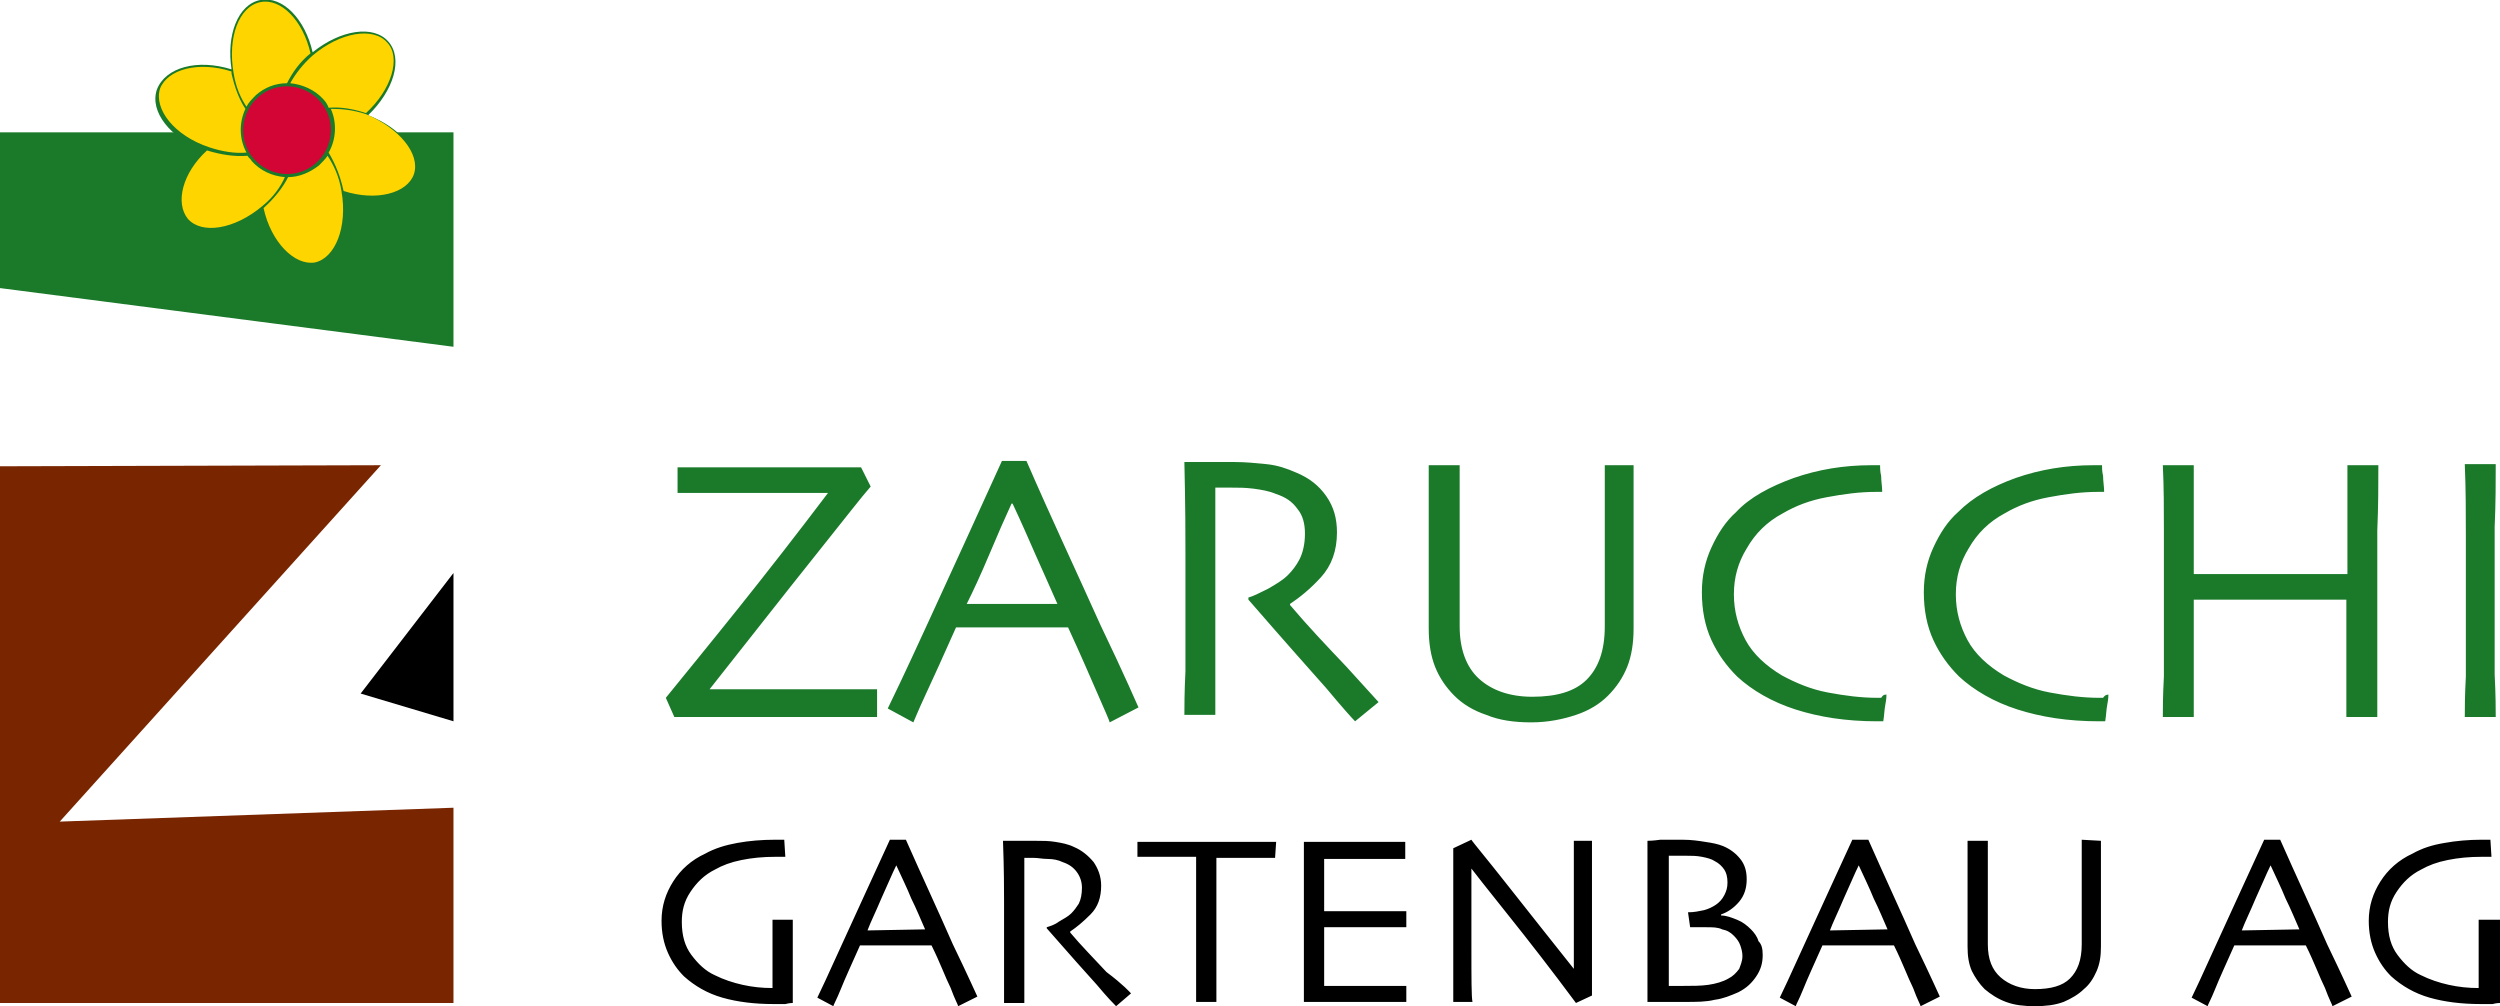
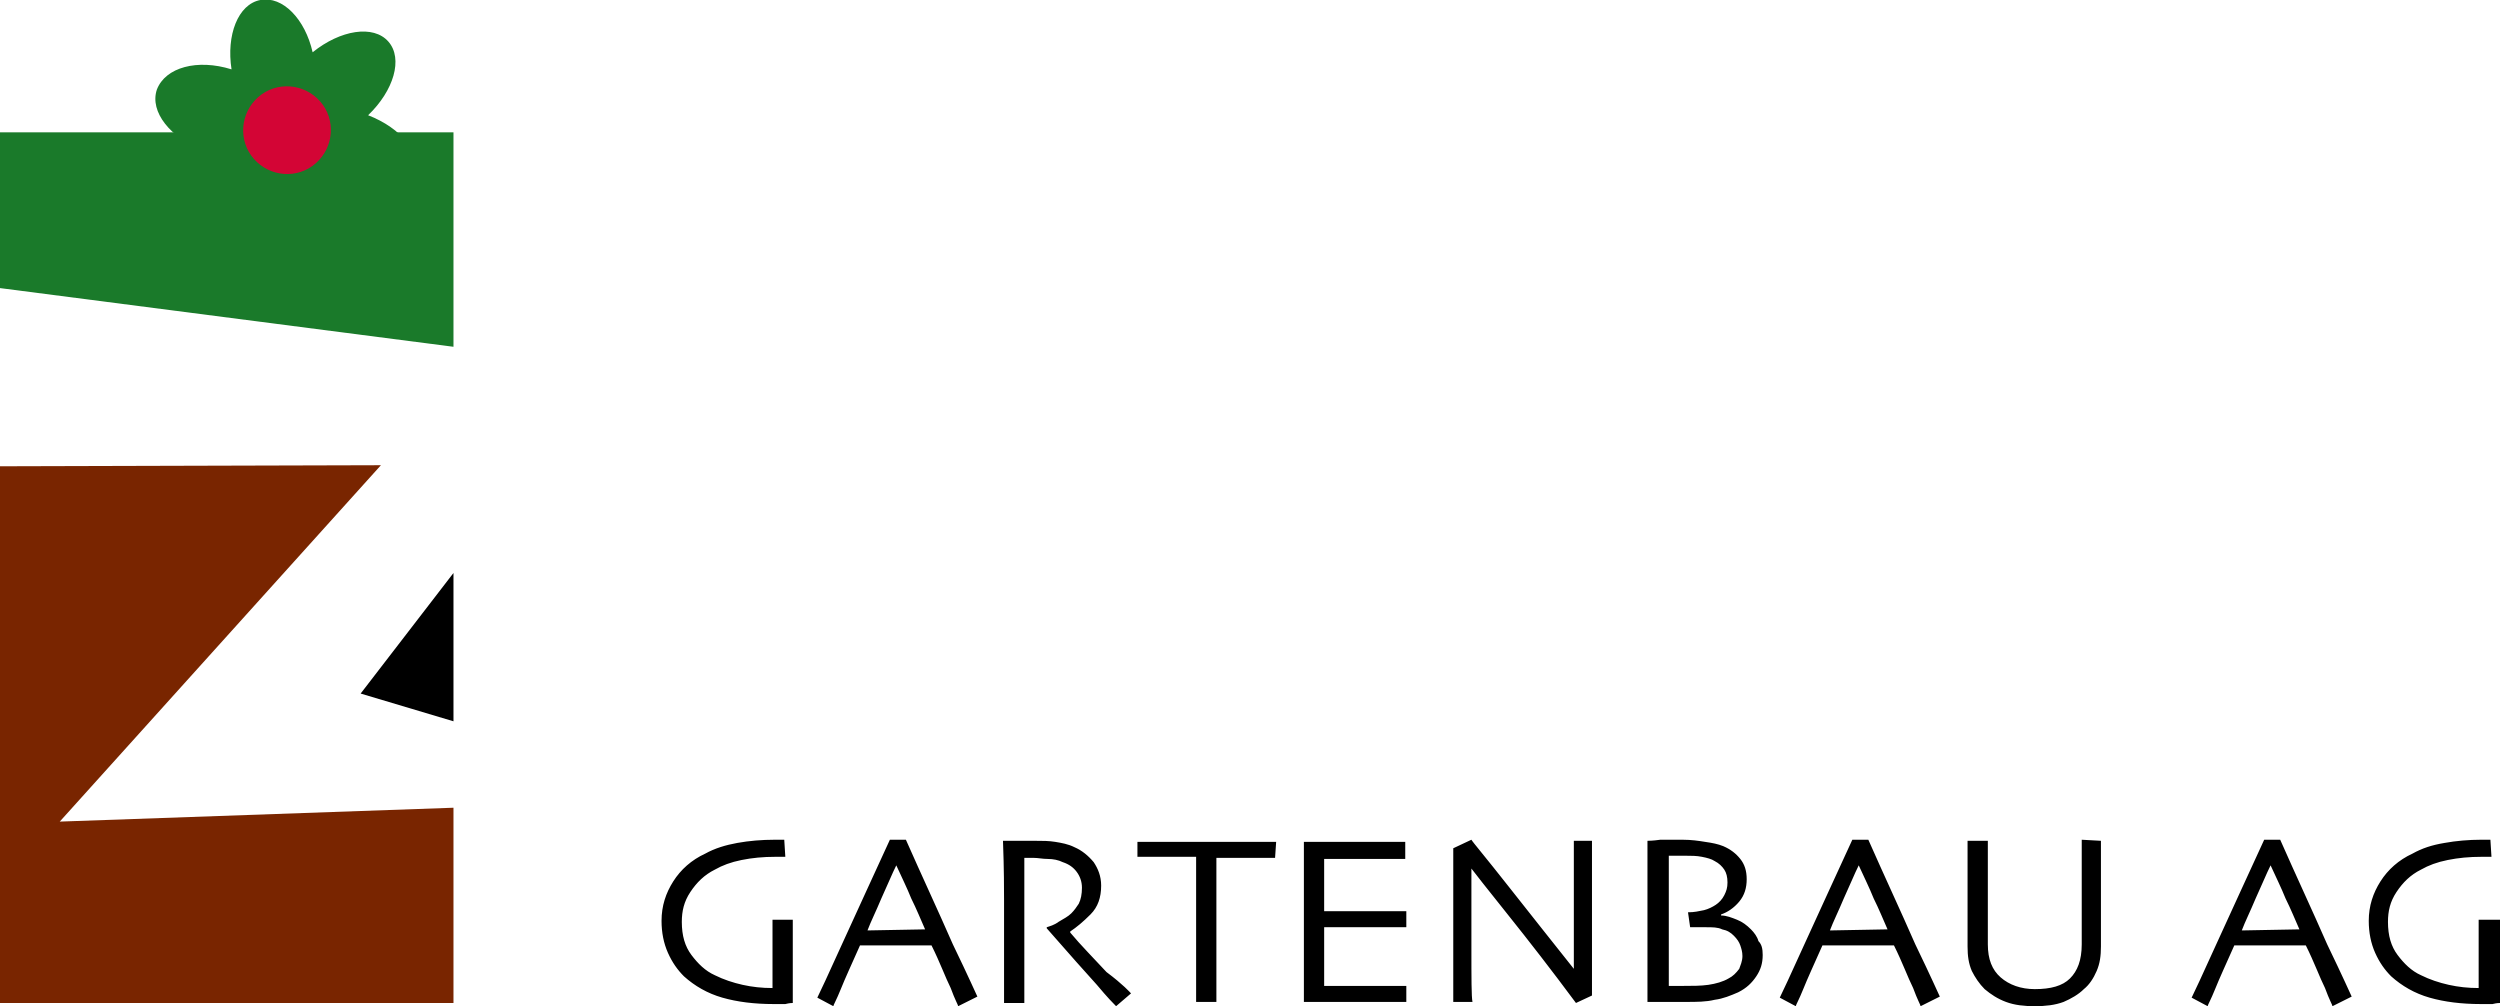
<svg xmlns="http://www.w3.org/2000/svg" version="1.1" id="Ebene_1" x="0px" y="0px" viewBox="0 0 234.3 94.3" style="enable-background:new 0 0 234.3 94.3;" xml:space="preserve">
  <style type="text/css">
	.st0{fill:#1A7A2A;}
	.st1{fill:#792500;}
	.st2{fill:#D30535;}
	.st3{fill:#FFD500;}
</style>
  <g>
    <g>
      <path class="st0" d="M21.7,6.5c-0.5-3.2,0.6-6.1,2.7-6.5s4.2,1.8,4.9,4.9c2.6-2.1,5.7-2.6,7.1-1s0.5,4.6-1.9,6.9    c3.1,1.2,5.1,3.6,4.4,5.7c-0.7,2-3.7,2.7-6.8,1.8c0.5,3.2-0.6,6.2-2.7,6.6s-4.3-1.9-5-5.1c-2.6,2.1-5.7,2.6-7.1,1    s-0.5-4.5,1.7-6.7c-3-1.2-5-3.6-4.3-5.7C15.5,6.3,18.5,5.5,21.7,6.5L21.7,6.5z" />
      <polygon class="st0" points="0,12.4 42.5,12.4 42.5,32.5 0,27   " />
      <polygon class="st1" points="42.5,75.7 42.5,94 0,94 0,43.7 35.7,43.6 5.6,77   " />
      <polygon points="42.5,53.7 42.5,67.6 33.8,65   " />
      <path class="st2" d="M23.8,14.9c-1.5-1.7-1.3-4.3,0.4-5.8c1.7-1.5,4.3-1.3,5.8,0.4s1.3,4.3-0.4,5.8C27.9,16.8,25.3,16.6,23.8,14.9    L23.8,14.9z" />
-       <path class="st3" d="M38.8,16.3c-0.6,1.8-3.5,2.6-6.6,1.6c-0.3-1.4-0.8-2.6-1.4-3.6c0.7-1.2,0.8-2.8,0.2-4.1c1,0,2.1,0.1,3.3,0.5    C37.4,12,39.4,14.4,38.8,16.3L38.8,16.3z M29.5,24.6c1.9-0.4,3.1-3.3,2.5-6.7c-0.2-1.3-0.7-2.4-1.3-3.3c-0.2,0.3-0.5,0.6-0.8,0.9    C29,16.2,28,16.6,27,16.6c-0.5,1-1.3,2-2.3,2.9C25.4,22.7,27.6,24.9,29.5,24.6L29.5,24.6z M17.6,20.5c1.3,1.5,4.4,1,7-1.2    c1-0.8,1.7-1.8,2.1-2.7c-1.2-0.1-2.3-0.6-3.1-1.5c-0.1-0.2-0.3-0.3-0.4-0.5c-1.2,0.1-2.5-0.1-3.8-0.5C17.1,16.2,16.4,19,17.6,20.5    L17.6,20.5z M21.7,6.9V6.7c-3.1-1-6-0.2-6.7,1.6c-0.6,1.9,1.3,4.4,4.6,5.5c1.2,0.4,2.4,0.6,3.5,0.5c-0.7-1.3-0.7-2.8-0.1-4.1    C22.4,9.3,22,8.2,21.7,6.9L21.7,6.9z M24.4,0.2c-2,0.4-3.1,3.3-2.5,6.7c0.2,1.2,0.6,2.2,1.2,3.1c0.2-0.4,0.5-0.7,0.9-1.1    c0.8-0.7,1.8-1.1,2.9-1.1c0.5-1,1.2-2,2.2-2.8C28.4,1.9,26.3-0.2,24.4,0.2L24.4,0.2z M34.3,10.6c2.4-2.2,3.3-5.2,2-6.6    c-1.3-1.5-4.4-1-7,1.2c-0.9,0.8-1.6,1.7-2.1,2.6c1.1,0.1,2.3,0.6,3.1,1.5c0.2,0.2,0.4,0.5,0.5,0.8C31.9,10,33.1,10.2,34.3,10.6    L34.3,10.6z" />
    </g>
-     <path class="st0" d="M82.2,67.2c-2,0-3.8,0-5.3,0s-2.8,0-4,0c-2.6,0-4.9,0-6.7,0c-1.8,0-2.8,0-3,0l-0.8-1.8c1.7-2.1,4-4.9,6.8-8.4   s5.6-7.1,8.4-10.8l0,0c-1.1,0-2.1,0-3,0s-1.6,0-2.2,0c-2.2,0-4.2,0-6,0c-1.7,0-2.7,0-2.9,0v-2.4c0.9,0,2.1,0,3.5,0s2.8,0,4.5,0   c2.5,0,4.6,0,6.3,0c1.8,0,2.7,0,2.9,0l0.9,1.8c-0.8,0.9-2.5,3.1-5.3,6.6s-6,7.6-9.8,12.4l0,0c0.7,0,1.6,0,2.6,0s2.2,0,3.5,0   c2.5,0,4.7,0,6.6,0s2.8,0,3,0V67.2z M106.7,66.3l-2.7,1.4c0-0.1-0.4-1-1.1-2.6c-0.7-1.6-1.6-3.7-2.8-6.3H89.6   c-1.2,2.7-2.2,4.9-2.9,6.4c-0.7,1.5-1,2.3-1.1,2.5l-2.4-1.3c0.3-0.6,1.6-3.3,3.8-8.1c2.2-4.8,4.5-9.8,6.9-15.1h2.3   c2.3,5.3,4.7,10.4,6.9,15.3C105.5,63.5,106.6,66.1,106.7,66.3z M99.1,56.6c-0.6-1.4-1.3-2.9-2-4.5s-1.4-3.2-2.2-4.9h-0.1   c-0.6,1.3-1.3,2.9-2.1,4.8c-0.8,1.9-1.5,3.4-2.1,4.6l0,0L99.1,56.6L99.1,56.6z M129.2,65.8l-2.2,1.8c-0.3-0.3-1.2-1.3-2.7-3.1   c-1.6-1.8-4-4.5-7.3-8.3V56c0.4-0.1,1-0.4,1.8-0.8c0.7-0.4,1.4-0.8,1.9-1.3c0.4-0.4,0.8-0.9,1.1-1.5c0.3-0.6,0.5-1.4,0.5-2.4   c0-0.9-0.2-1.7-0.7-2.3c-0.5-0.7-1.1-1.1-2-1.4c-0.7-0.3-1.4-0.4-2.1-0.5c-0.8-0.1-1.4-0.1-2.1-0.1c-0.4,0-0.7,0-1,0   c-0.2,0-0.4,0-0.5,0c0,2.2,0,4.2,0,5.9s0,2.9,0,3.6c0,1.6,0,3.8,0,6.6c0,2.8,0,4.5,0,5.2H111c0-0.7,0-2.1,0.1-4.1c0-2,0-4.5,0-7.6   c0-0.6,0-1.7,0-3.3s0-4.5-0.1-8.7c0.1,0,0.7,0,1.8,0c1.1,0,2,0,2.9,0c1,0,2,0.1,3,0.2c1,0.1,1.9,0.4,2.8,0.8   c1.2,0.5,2.1,1.2,2.8,2.2c0.7,1,1,2.1,1,3.4c0,1.7-0.5,3.1-1.5,4.2c-1,1.1-2,1.9-2.9,2.5v0.1c1.6,1.9,3.4,3.8,5.3,5.8   C128.1,64.6,129.1,65.7,129.2,65.8z M153.1,43.6c0,2.3,0,4.1,0,5.6s0,2.8,0,3.8c0,1.3,0,2.5,0,3.4s0,1.8,0,2.5   c0,1.4-0.2,2.6-0.6,3.6c-0.4,1-1,1.9-1.8,2.7c-0.8,0.8-1.8,1.4-3,1.8s-2.6,0.7-4.2,0.7c-1.6,0-3-0.2-4.2-0.7c-1.2-0.4-2.2-1-3-1.8   s-1.4-1.7-1.8-2.7c-0.4-1-0.6-2.2-0.6-3.6c0-0.7,0-1.5,0-2.5c0-0.9,0-2.1,0-3.4c0-1.1,0-2.4,0-3.8c0-1.5,0-3.3,0-5.6h2.9   c0,0.3,0,1.3,0,3s0,4,0,6.7c0,0.8,0,1.7,0,2.6c0,0.9,0,1.8,0,2.8c0,2.1,0.6,3.8,1.8,4.9s2.9,1.7,5,1.7c2.3,0,4-0.5,5.1-1.6   c1.1-1.1,1.7-2.7,1.7-5c0-1,0-1.9,0-2.8c0-0.9,0-1.8,0-2.6c0-2.8,0-5.1,0-6.8c0-1.8,0-2.7,0-2.9C150.4,43.6,153.1,43.6,153.1,43.6z    M176.8,65.1c0,0.1,0,0.4-0.1,0.9s-0.1,1-0.2,1.6c-0.1,0-0.2,0-0.3,0s-0.2,0-0.3,0c-2.9,0-5.4-0.4-7.6-1.1   c-2.2-0.7-4.1-1.8-5.5-3.1c-1-1-1.8-2.1-2.4-3.4c-0.6-1.3-0.9-2.8-0.9-4.5c0-1.5,0.3-2.9,0.9-4.2c0.6-1.3,1.3-2.4,2.3-3.3   c1.3-1.4,3.2-2.4,5.4-3.2c2.3-0.8,4.7-1.2,7.3-1.2c0.1,0,0.3,0,0.4,0c0.2,0,0.3,0,0.4,0c0,0.2,0,0.6,0.1,1c0,0.5,0.1,1,0.1,1.5   c-0.1,0-0.2,0-0.3,0s-0.2,0-0.3,0c-1.5,0-3,0.2-4.6,0.5s-2.9,0.8-4.1,1.5c-1.5,0.8-2.6,1.9-3.4,3.3c-0.8,1.3-1.2,2.7-1.2,4.3   s0.4,3,1.1,4.3c0.7,1.3,1.9,2.4,3.4,3.3c1.3,0.7,2.7,1.3,4.3,1.6c1.6,0.3,3.1,0.5,4.7,0.5c0.1,0,0.2,0,0.3,0   C176.5,65.1,176.6,65.1,176.8,65.1z M197.6,65.1c0,0.1,0,0.4-0.1,0.9s-0.1,1-0.2,1.6c-0.1,0-0.2,0-0.3,0s-0.2,0-0.3,0   c-2.9,0-5.4-0.4-7.6-1.1c-2.2-0.7-4.1-1.8-5.5-3.1c-1-1-1.8-2.1-2.4-3.4c-0.6-1.3-0.9-2.8-0.9-4.5c0-1.5,0.3-2.9,0.9-4.2   c0.6-1.3,1.3-2.4,2.3-3.3c1.4-1.4,3.2-2.4,5.4-3.2c2.3-0.8,4.7-1.2,7.3-1.2c0.1,0,0.3,0,0.4,0c0.2,0,0.3,0,0.4,0c0,0.2,0,0.6,0.1,1   c0,0.5,0.1,1,0.1,1.5c-0.1,0-0.2,0-0.3,0s-0.2,0-0.3,0c-1.5,0-3,0.2-4.6,0.5s-2.9,0.8-4.1,1.5c-1.5,0.8-2.6,1.9-3.4,3.3   c-0.8,1.3-1.2,2.7-1.2,4.3s0.4,3,1.1,4.3c0.7,1.3,1.9,2.4,3.4,3.3c1.3,0.7,2.7,1.3,4.3,1.6c1.6,0.3,3.1,0.5,4.7,0.5   c0.1,0,0.2,0,0.3,0C197.3,65.1,197.5,65.1,197.6,65.1z M222.8,67.2h-2.9c0-0.7,0-2,0-3.9c0-1.9,0-4.3,0-7.1c-0.2,0-1.2,0-3.1,0   c-1.9,0-3.4,0-4.3,0c-1.2,0-2.6,0-4.2,0c-1.6,0-2.5,0-2.7,0c0,3.3,0,5.7,0,7.4s0,2.9,0,3.6h-2.9c0-0.7,0-2,0.1-3.8   c0-1.8,0-4.8,0-9.1c0-1.3,0-2.9,0-4.7c0-1.9,0-3.9-0.1-6h2.9c0,1.8,0,3.5,0,5.3c0,1.7,0,3.4,0,4.9c0.1,0,0.9,0,2.3,0   c1.4,0,2.9,0,4.6,0c1.3,0,2.8,0,4.6,0s2.7,0,2.9,0c0-1.6,0-3.2,0-4.9s0-3.5,0-5.3h2.9c0,1.8,0,3.8-0.1,6.1c0,2.3,0,4.2,0,5.7   c0,3.5,0,6.1,0,7.9C222.8,65.2,222.8,66.5,222.8,67.2z M233.9,67.2H231c0-0.7,0-2,0.1-3.8c0-1.8,0-4.4,0-7.8c0-1.3,0-3.1,0-5.3   s0-4.4-0.1-6.8h2.9c0,1.7,0,3.6-0.1,5.9c0,2.2,0,4,0,5.5c0,3.6,0,6.3,0,8.3C233.9,65.2,233.9,66.5,233.9,67.2z" />
    <path d="M74.3,86.2c0,0.5,0,1.2,0,1.9c0,0.7,0,1.3,0,1.8c0,0.8,0,1.6,0,2.5s0,1.5,0,1.6c-0.1,0-0.3,0-0.7,0.1c-0.4,0-0.8,0-1.1,0   c-1.8,0-3.4-0.2-4.8-0.6s-2.6-1.1-3.6-2c-0.6-0.6-1.1-1.3-1.5-2.2c-0.4-0.9-0.6-1.9-0.6-3c0-1.4,0.4-2.6,1.1-3.7   c0.7-1.1,1.7-2,3-2.6c0.9-0.5,1.9-0.8,3-1s2.3-0.3,3.5-0.3c0.2,0,0.4,0,0.5,0c0.2,0,0.3,0,0.4,0l0.1,1.6c0,0-0.2,0-0.4,0   c-0.2,0-0.4,0-0.5,0c-1.2,0-2.2,0.1-3.2,0.3c-1,0.2-1.8,0.5-2.5,0.9c-1,0.5-1.7,1.2-2.3,2.1c-0.6,0.9-0.8,1.8-0.8,2.8   c0,1.3,0.3,2.3,0.9,3.1c0.6,0.8,1.3,1.5,2.2,1.9c0.8,0.4,1.7,0.7,2.6,0.9c0.9,0.2,1.8,0.3,2.8,0.3c0-0.1,0-0.7,0-1.8   c0-1.1,0-2.6,0-4.6L74.3,86.2L74.3,86.2z M91.6,93.4l-1.8,0.9c0-0.1-0.3-0.6-0.7-1.7c-0.5-1-1-2.4-1.8-4h-6.7   c-0.8,1.8-1.4,3.1-1.8,4.1s-0.7,1.5-0.7,1.6l-1.5-0.8c0.2-0.4,1-2.1,2.4-5.2s2.9-6.3,4.4-9.6h1.5c1.5,3.4,3,6.6,4.4,9.8   C90.8,91.6,91.5,93.2,91.6,93.4z M86.7,87.1c-0.4-0.9-0.8-1.9-1.3-2.9c-0.4-1-0.9-2-1.4-3.1l0,0c-0.4,0.8-0.8,1.8-1.4,3.1   c-0.5,1.2-1,2.2-1.3,3l0,0L86.7,87.1L86.7,87.1z M106,93.1l-1.4,1.2c-0.2-0.2-0.8-0.8-1.8-2c-1-1.1-2.6-2.9-4.7-5.3v-0.1   c0.3-0.1,0.7-0.2,1.1-0.5c0.5-0.3,0.9-0.5,1.2-0.8c0.3-0.3,0.5-0.6,0.7-0.9c0.2-0.4,0.3-0.9,0.3-1.5s-0.2-1.1-0.5-1.5   s-0.7-0.7-1.3-0.9c-0.4-0.2-0.9-0.3-1.4-0.3s-0.9-0.1-1.3-0.1c-0.3,0-0.5,0-0.6,0s-0.2,0-0.3,0c0,1.4,0,2.7,0,3.8   c0,1.1,0,1.9,0,2.3c0,1,0,2.4,0,4.2c0,1.8,0,2.9,0,3.3h-1.9c0-0.5,0-1.3,0-2.6c0-1.3,0-2.9,0-4.9c0-0.4,0-1.1,0-2.1s0-2.9-0.1-5.6   c0.1,0,0.5,0,1.1,0c0.7,0,1.3,0,1.9,0c0.7,0,1.3,0,1.9,0.1s1.2,0.2,1.8,0.5c0.7,0.3,1.3,0.8,1.8,1.4c0.4,0.6,0.7,1.3,0.7,2.2   c0,1.1-0.3,2-1,2.7s-1.3,1.2-1.9,1.6v0.1c1,1.2,2.2,2.4,3.4,3.7C105.3,92.3,105.9,93,106,93.1z M119.5,80.4c-0.1,0-0.6,0-1.5,0   s-2.2,0-4,0c0,1.5,0,2.7,0,3.5s0,1.9,0,3.3c0,1.3,0,2.7,0,4c0,1.4,0,2.3,0,2.7h-1.9c0-0.5,0-1.4,0-2.8s0-2.8,0-4.1   c0-1.3,0-2.4,0-3.1c0-0.8,0-2,0-3.6c-1.6,0-2.9,0-3.9,0s-1.5,0-1.6,0v-1.4c0.8,0,1.7,0,2.8,0c1.1,0,2.3,0,3.6,0c1.8,0,3.3,0,4.6,0   c1.2,0,1.9,0,2,0L119.5,80.4L119.5,80.4z M131.8,93.9c-0.1,0-0.6,0-1.5,0s-2.1,0-3.5,0c-1,0-1.8,0-2.6,0c-0.8,0-1.5,0-2,0   c0-0.4,0-1.4,0-2.8c0-1.5,0-3,0-4.5c0-0.9,0-2,0-3.4s0-2.9,0-4.3c0.5,0,1.2,0,2,0s1.6,0,2.5,0c1.4,0,2.6,0,3.5,0c0.9,0,1.4,0,1.5,0   v1.6c-0.1,0-0.5,0-1.4,0s-2,0-3.2,0c-0.6,0-1.1,0-1.7,0c-0.5,0-1,0-1.3,0c0,0.9,0,1.7,0,2.5s0,1.6,0,2.4c0.3,0,0.7,0,1.2,0   s0.9,0,1.2,0c1.3,0,2.5,0,3.6,0c1,0,1.6,0,1.7,0v1.5c-0.1,0-0.7,0-1.9,0s-2.3,0-3.2,0c-0.4,0-0.8,0-1.3,0s-0.9,0-1.3,0   c0,1.4,0,2.6,0,3.4s0,1.5,0,2.1c0.4,0,1,0,1.6,0s1.3,0,2,0c1.1,0,2.1,0,2.8,0c0.8,0,1.2,0,1.3,0L131.8,93.9L131.8,93.9z    M149.2,78.8c0,1.2,0,2.5,0,4.1c0,1.5,0,2.6,0,3.3c0,2.1,0,3.8,0,5.1c0,1.3,0,1.9,0,2l-1.5,0.7c-2.3-3.1-4.4-5.8-6.4-8.3   s-3.1-3.9-3.4-4.3l0,0c0,2,0,4.5,0,7.4s0,4.6,0.1,5.1h-1.8c0-0.2,0-0.9,0-2c0-1.2,0-2.8,0-4.8c0-0.8,0-1.9,0-3.3s0-2.8,0-4.3   l1.7-0.8c0.1,0.2,1.3,1.6,3.5,4.4s4.2,5.3,6.1,7.7l0,0c0-1.2,0-3.1,0-5.9c0-2.7,0-4.8,0-6.1L149.2,78.8L149.2,78.8z M165.2,89.5   c0,0.8-0.2,1.4-0.6,2c-0.4,0.6-0.9,1.1-1.7,1.5c-0.7,0.3-1.4,0.6-2.2,0.7c-0.8,0.2-1.7,0.2-2.7,0.2c-0.7,0-1.5,0-2.3,0   s-1.2,0-1.3,0c0-1.4,0-2.8,0-4.1c0-1.3,0-2.5,0-3.7c0-2.2,0-4,0-5.3s0-2,0-2c0.1,0,0.5,0,1.2-0.1c0.7,0,1.4,0,2.1,0   c0.8,0,1.5,0.1,2.1,0.2c0.7,0.1,1.2,0.2,1.7,0.4c0.7,0.3,1.2,0.7,1.6,1.2c0.4,0.5,0.6,1.1,0.6,1.9s-0.2,1.5-0.7,2.1s-1.1,1-1.7,1.2   v0.1c0.5,0,1,0.2,1.5,0.4c0.5,0.2,0.9,0.5,1.3,0.9c0.3,0.3,0.6,0.7,0.7,1.1C165.1,88.5,165.2,88.9,165.2,89.5z M163.3,89.6   c0-0.4-0.1-0.7-0.2-1c-0.1-0.3-0.3-0.6-0.6-0.9s-0.6-0.5-1.1-0.6c-0.4-0.2-0.9-0.2-1.5-0.2c-0.4,0-0.8,0-1,0c-0.3,0-0.4,0-0.5,0   l-0.2-1.4c0.6,0,1-0.1,1.5-0.2c0.4-0.1,0.8-0.3,1.1-0.5s0.6-0.5,0.8-0.9s0.3-0.7,0.3-1.2s-0.1-0.9-0.3-1.2   c-0.2-0.3-0.5-0.6-0.9-0.8c-0.3-0.2-0.7-0.3-1.2-0.4s-1-0.1-1.5-0.1c-0.4,0-0.7,0-1,0s-0.5,0-0.6,0c0,1.1,0,2.3,0,3.5s0,2.1,0,2.7   c0,1.3,0,2.6,0,3.9s0,2,0,2.1c0.2,0,0.4,0,0.6,0c0.3,0,0.5,0,0.7,0c0.9,0,1.7,0,2.4-0.1s1.4-0.3,1.9-0.6c0.4-0.2,0.7-0.5,1-0.9   C163.1,90.5,163.3,90.1,163.3,89.6z M181.8,93.4l-1.8,0.9c0-0.1-0.3-0.6-0.7-1.7c-0.5-1-1-2.4-1.8-4h-6.7c-0.8,1.8-1.4,3.1-1.8,4.1   c-0.4,1-0.7,1.5-0.7,1.6l-1.5-0.8c0.2-0.4,1-2.1,2.4-5.2s2.9-6.3,4.4-9.6h1.5c1.5,3.4,3,6.6,4.4,9.8   C181,91.6,181.7,93.2,181.8,93.4z M176.9,87.1c-0.4-0.9-0.8-1.9-1.3-2.9c-0.4-1-0.9-2-1.4-3.1l0,0c-0.4,0.8-0.8,1.8-1.4,3.1   c-0.5,1.2-1,2.2-1.3,3l0,0L176.9,87.1L176.9,87.1z M196.9,78.8c0,1.4,0,2.6,0,3.6c0,0.9,0,1.8,0,2.5c0,0.9,0,1.6,0,2.2s0,1.1,0,1.6   c0,0.9-0.1,1.6-0.4,2.3c-0.3,0.7-0.7,1.3-1.2,1.7c-0.5,0.5-1.2,0.9-1.9,1.2c-0.8,0.3-1.7,0.4-2.7,0.4s-1.9-0.1-2.7-0.4   s-1.4-0.7-2-1.2c-0.5-0.5-0.9-1.1-1.2-1.7c-0.3-0.7-0.4-1.4-0.4-2.3c0-0.4,0-1,0-1.6s0-1.3,0-2.2c0-0.7,0-1.5,0-2.5   c0-0.9,0-2.1,0-3.6h1.9c0,0.2,0,0.8,0,1.9s0,2.5,0,4.3c0,0.5,0,1.1,0,1.7s0,1.2,0,1.8c0,1.4,0.4,2.4,1.2,3.1s1.9,1.1,3.2,1.1   c1.5,0,2.6-0.3,3.3-1s1.1-1.7,1.1-3.2c0-0.6,0-1.2,0-1.8c0-0.6,0-1.1,0-1.7c0-1.8,0-3.2,0-4.4c0-1.1,0-1.8,0-1.9L196.9,78.8   L196.9,78.8z M220.4,93.4l-1.8,0.9c0-0.1-0.3-0.6-0.7-1.7c-0.5-1-1-2.4-1.8-4h-6.7c-0.8,1.8-1.4,3.1-1.8,4.1   c-0.4,1-0.7,1.5-0.7,1.6l-1.5-0.8c0.2-0.4,1-2.1,2.4-5.2s2.9-6.3,4.4-9.6h1.5c1.5,3.4,3,6.6,4.4,9.8   C219.6,91.6,220.3,93.2,220.4,93.4z M215.5,87.1c-0.4-0.9-0.8-1.9-1.3-2.9c-0.4-1-0.9-2-1.4-3.1l0,0c-0.4,0.8-0.8,1.8-1.4,3.1   c-0.5,1.2-1,2.2-1.3,3l0,0L215.5,87.1L215.5,87.1z M234.3,86.2c0,0.5,0,1.2,0,1.9c0,0.7,0,1.3,0,1.8c0,0.8,0,1.6,0,2.5s0,1.5,0,1.6   c-0.1,0-0.3,0-0.7,0.1c-0.4,0-0.8,0-1.1,0c-1.8,0-3.4-0.2-4.8-0.6c-1.4-0.4-2.6-1.1-3.6-2c-0.6-0.6-1.1-1.3-1.5-2.2   c-0.4-0.9-0.6-1.9-0.6-3c0-1.4,0.4-2.6,1.1-3.7c0.7-1.1,1.7-2,3-2.6c0.9-0.5,1.8-0.8,3-1c1.1-0.2,2.3-0.3,3.4-0.3   c0.2,0,0.4,0,0.5,0c0.2,0,0.3,0,0.4,0l0.1,1.6c0,0-0.2,0-0.4,0s-0.4,0-0.5,0c-1.2,0-2.2,0.1-3.2,0.3c-1,0.2-1.8,0.5-2.5,0.9   c-1,0.5-1.7,1.2-2.3,2.1s-0.8,1.8-0.8,2.8c0,1.3,0.3,2.3,0.9,3.1c0.6,0.8,1.3,1.5,2.2,1.9c0.8,0.4,1.7,0.7,2.6,0.9   c0.9,0.2,1.8,0.3,2.8,0.3c0-0.1,0-0.7,0-1.8c0-1.1,0-2.6,0-4.6L234.3,86.2L234.3,86.2z" />
  </g>
</svg>